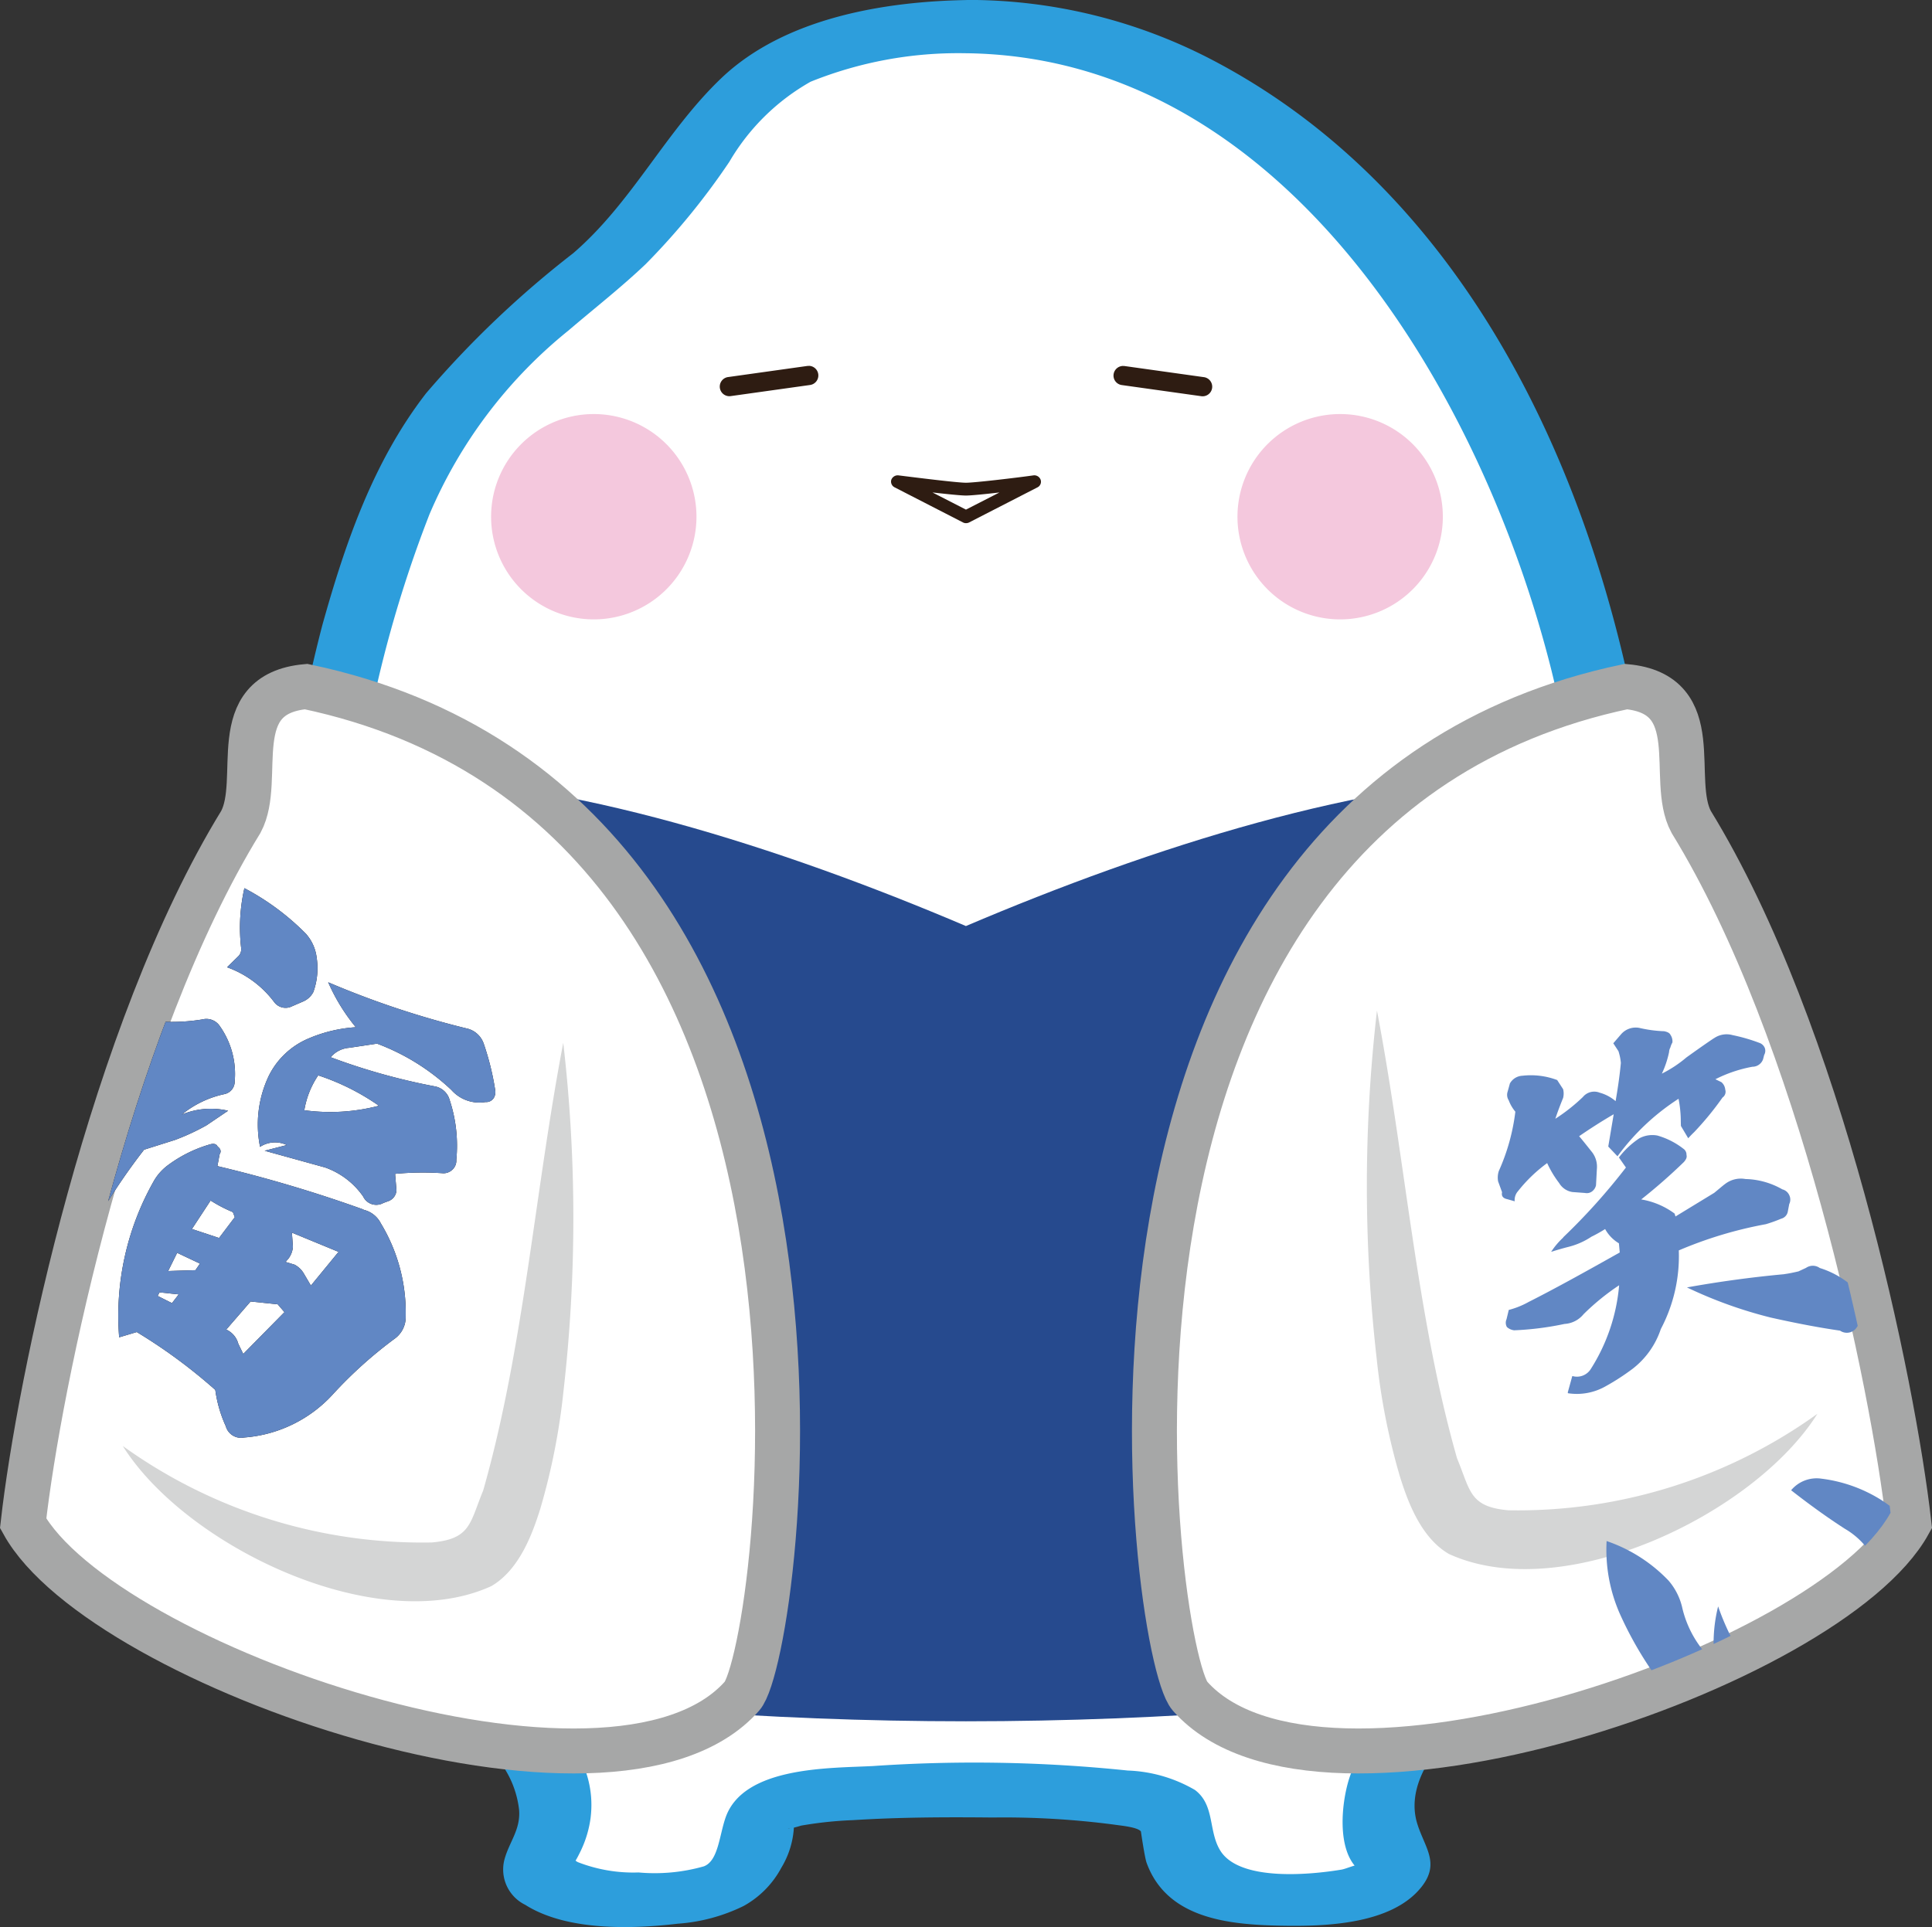
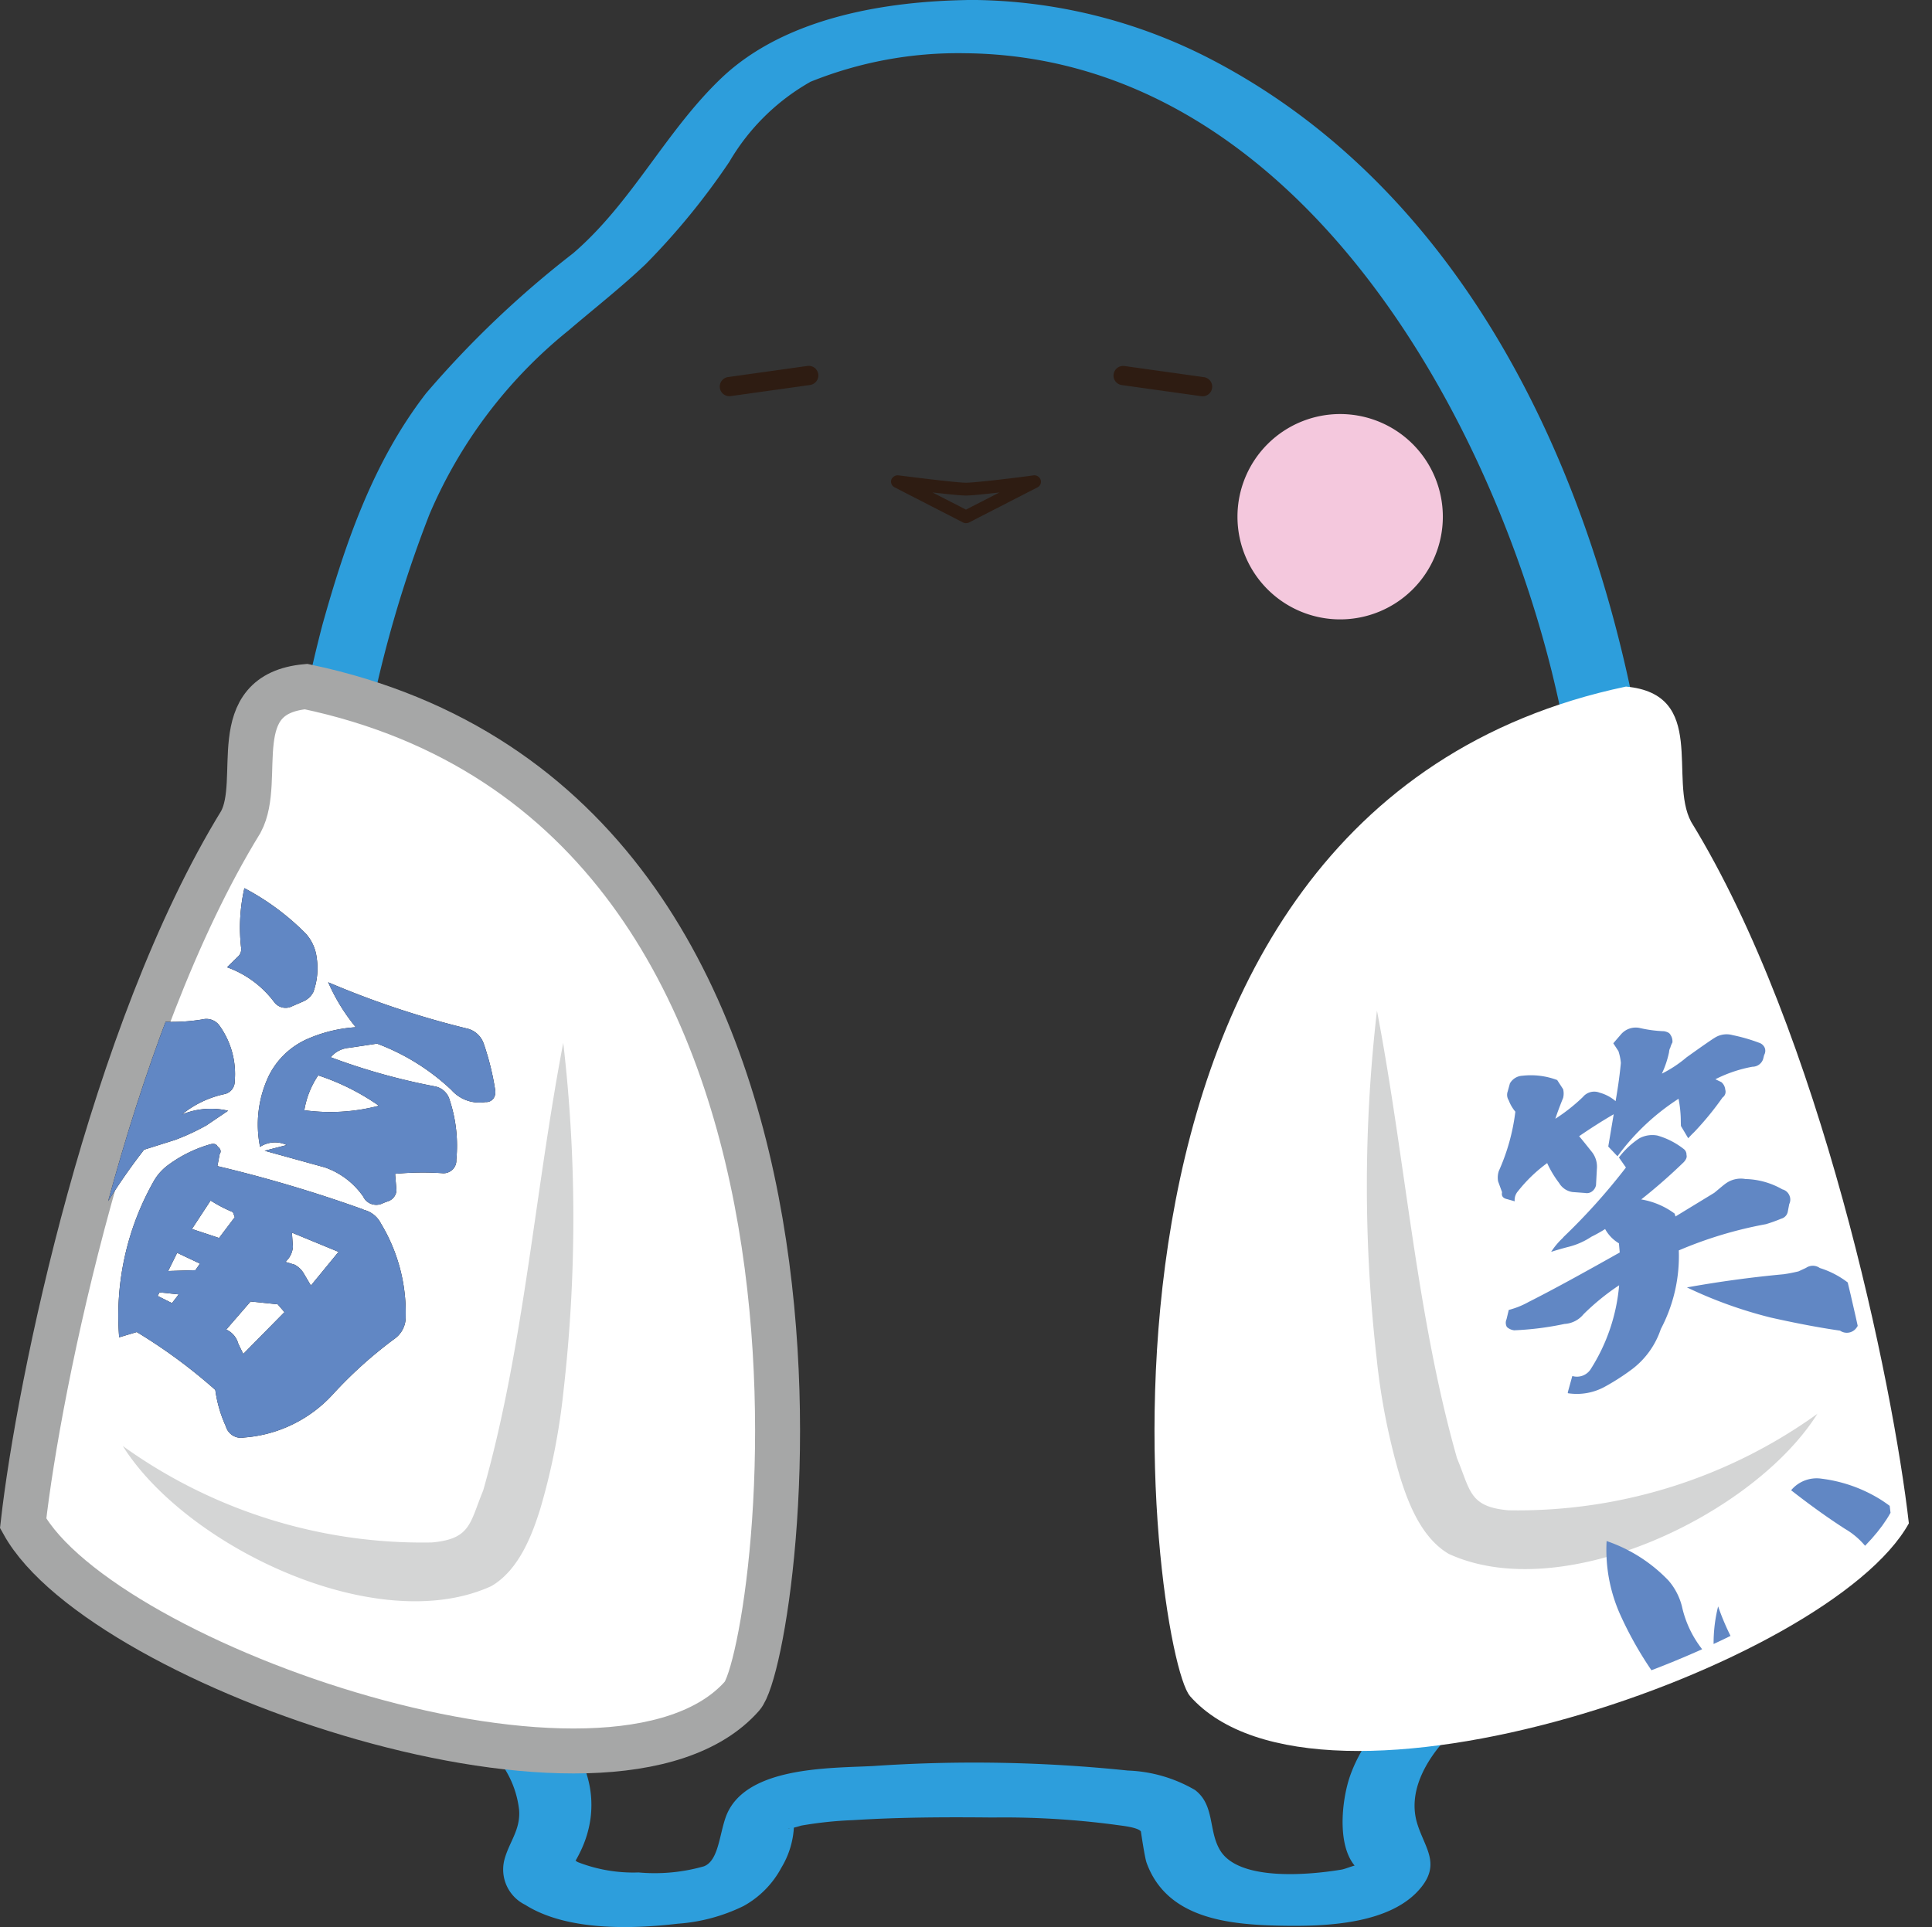
<svg xmlns="http://www.w3.org/2000/svg" width="85.947" height="85.742" viewBox="0 0 85.947 85.742">
  <rect x="0" y="0" width="85.947" height="85.742" fill="#333333" stroke="none" />
  <defs>
    <clipPath id="clip-path">
      <path id="Path_7067" data-name="Path 7067" d="M258.956,747.962c5.491,6.22,27.227-1.268,30.594-7.356-.676-5.953-3.744-20.883-9.264-29.878-.973-1.813.71-5.439-2.777-5.762-25.193,5.31-20.174,41.157-18.552,43" transform="translate(-257.444 -704.967)" fill="none" />
    </clipPath>
    <clipPath id="clip-path-2">
      <path id="Path_7070" data-name="Path 7070" d="M220.47,710.63c-5.479,9.047-8.527,24.063-9.2,30.048,3.342,6.123,24.916,13.653,30.367,7.4,1.61-1.847,6.591-37.9-18.414-43.242-3.462.324-1.791,3.972-2.757,5.8" transform="translate(-211.274 -704.835)" fill="none" />
    </clipPath>
  </defs>
  <g id="Group_3366" data-name="Group 3366" transform="translate(1.03)">
-     <path id="Path_7054" data-name="Path 7054" d="M251.4,676.813a20.688,20.688,0,0,0-7.319,1.35c-3.68,1.384-4.813,5.546-8.365,8.788-3.135,2.862-7.543,5.48-9.905,11.8a60.5,60.5,0,0,0-3.767,21.113c0,14.061,2.055,25.462,9.167,32.43.45.443,3,3.168,1.291,5.854-1.424,2.233,6.534,2.437,8.26,1.319,1.317-.853,1.2-2.208,1.472-2.994.318-.936,4.333-1.166,9.167-1.166s8.849.231,9.167,1.166c.267.786.155,2.141,1.471,2.994,1.726,1.119,9.684.914,8.26-1.319-1.712-2.685.839-5.411,1.291-5.854,7.112-6.968,9.167-18.369,9.167-32.43,0-23.777-13.142-43.052-29.356-43.052" transform="translate(-209.41 -675.627)" fill="#fff" />
    <path id="Path_7055" data-name="Path 7055" d="M251.646,675.718c-3.763.047-8.235.785-11.059,3.479-2.482,2.368-3.964,5.531-6.593,7.792a44.324,44.324,0,0,0-6.543,6.232c-2.354,3.048-3.591,6.658-4.616,10.328a71.991,71.991,0,0,0-1.982,24.8c.495,6.756,1.687,13.684,5.112,19.628a24.4,24.4,0,0,0,2.544,3.629,29.923,29.923,0,0,1,2.3,2.6,4.343,4.343,0,0,1,.784,2.047c.068.892-.448,1.425-.657,2.223a1.749,1.749,0,0,0,.928,1.995c1.834,1.165,4.724,1.085,6.79.841a7.9,7.9,0,0,0,2.928-.789,4.21,4.21,0,0,0,1.676-1.7,3.894,3.894,0,0,0,.564-1.892c-.1-.392.017.181-.274.162a4.333,4.333,0,0,0,.59-.145,17.194,17.194,0,0,1,2.31-.244c2.066-.131,4.142-.138,6.211-.117a37.651,37.651,0,0,1,5.424.319c.28.043,1.019.106,1.171.3,0,0,.166,1.15.253,1.394.9,2.487,3.643,2.75,5.925,2.8,1.95.04,4.983-.031,6.316-1.739.822-1.052.126-1.745-.2-2.8-.432-1.4.376-2.8,1.3-3.8a30.545,30.545,0,0,0,4.959-6.818c3.179-6.232,4.164-13.442,4.515-20.347.1-2.015.141-4.033.145-6.052l-1.722,1.295h0c.632,0,1.724-.545,1.721-1.295-.052-15.27-5.524-33.9-20.073-41.478a23.445,23.445,0,0,0-10.746-2.651c-1.82-.013-2.383,2.356-.259,2.371,14.332.107,23.089,15.281,26.136,27.484a60.639,60.639,0,0,1,1.757,14.492L281,718.77c-.637,0-1.721.546-1.722,1.295-.012,7.05-.362,14.36-2.568,21.114a28.271,28.271,0,0,1-3.691,7.624c-1.417,1.992-3.638,3.579-4.464,5.946-.376,1.08-.636,3.345.426,4.193-.049-.039.125-.247.142-.275.1-.154-.121.009-.066.022-.195-.044-.668.182-.878.216-1.475.246-4.537.513-5.386-.835-.548-.872-.237-2.029-1.132-2.707a6.376,6.376,0,0,0-2.99-.866,66.069,66.069,0,0,0-11.338-.2c-1.93.1-5.758.01-6.555,2.292-.282.81-.326,1.925-.964,2.17a7.978,7.978,0,0,1-2.905.273,6.8,6.8,0,0,1-2.7-.458c-.179-.087-.166-.216-.158-.036.006.138.385-.682.293-.487a4.856,4.856,0,0,0,.429-1.447c.324-2.643-1.61-4.371-3.173-6.153-3.986-4.546-5.866-10.448-6.841-16.317a76.587,76.587,0,0,1-.419-22.753,54.43,54.43,0,0,1,3.265-12.778,21.129,21.129,0,0,1,6.181-8.177c1.148-.982,2.341-1.913,3.437-2.955a31.422,31.422,0,0,0,3.725-4.557,9.724,9.724,0,0,1,3.611-3.559,17.553,17.553,0,0,1,6.832-1.269c1.816-.023,2.389-2.4.259-2.371" transform="translate(-209.53 -675.718)" fill="#2d9edc" />
-     <path id="Path_7056" data-name="Path 7056" d="M251.9,749.657c17.841,0,35.337-2.852,36.44-6.65s-10.95-35.3-10.95-35.3c-7.648,0-17.245,3.053-25.49,6.566-8.245-3.513-17.841-6.566-25.489-6.566,0,0-12.052,31.5-10.949,35.3s18.6,6.65,36.439,6.65Z" transform="translate(-209.96 -673.069)" fill="#264a8e" />
-     <path id="Path_7057" data-name="Path 7057" d="M229.6,697.3a4.568,4.568,0,1,1,4.568,4.568A4.568,4.568,0,0,1,229.6,697.3" transform="translate(-208.783 -674.309)" fill="#f4c8dd" />
    <path id="Path_7058" data-name="Path 7058" d="M269.4,697.3a4.568,4.568,0,1,0-4.568,4.568A4.568,4.568,0,0,0,269.4,697.3" transform="translate(-206.244 -674.309)" fill="#f4c8dd" />
    <path id="Path_7059" data-name="Path 7059" d="M258.433,748.847c5.74,6.5,28.463-1.324,31.982-7.685-.706-6.217-3.915-21.816-9.685-31.212-1.018-1.894.742-5.684-2.9-6.019-26.335,5.546-21.089,43-19.394,44.916" transform="translate(-206.527 -673.382)" fill="#fff" />
-     <path id="Path_7060" data-name="Path 7060" d="M258.433,748.847c5.74,6.5,28.463-1.324,31.982-7.685-.706-6.217-3.915-21.816-9.685-31.212-1.018-1.894.742-5.684-2.9-6.019C251.492,709.477,256.738,746.928,258.433,748.847Z" transform="translate(-206.527 -673.382)" fill="none" stroke="#a6a7a7" stroke-miterlimit="10" stroke-width="2" />
    <path id="Path_7061" data-name="Path 7061" d="M285.63,735.175c-2.8,4.472-11.316,8.575-16.4,6.246-1.259-.733-1.838-2.362-2.176-3.438a29.281,29.281,0,0,1-1.033-5.229,67.826,67.826,0,0,1,.01-15.507c1.261,6.581,1.754,13.582,3.562,19.919.6,1.437.539,2.157,2.283,2.312a22.826,22.826,0,0,0,13.759-4.3" transform="translate(-205.805 -672.279)" fill="#d4d5d5" />
    <path id="Path_7062" data-name="Path 7062" d="M242.356,748.847c-5.739,6.5-28.462-1.324-31.981-7.685.7-6.217,3.914-21.816,9.685-31.212,1.017-1.894-.743-5.684,2.9-6.019,26.335,5.546,21.089,43,19.393,44.916" transform="translate(-210.375 -673.382)" fill="#fff" />
    <path id="Path_7063" data-name="Path 7063" d="M242.356,748.847c-5.739,6.5-28.462-1.324-31.981-7.685.7-6.217,3.914-21.816,9.685-31.212,1.017-1.894-.743-5.684,2.9-6.019C249.3,709.477,244.051,746.928,242.356,748.847Z" transform="translate(-210.375 -673.382)" fill="none" stroke="#a6a7a7" stroke-miterlimit="10" stroke-width="2" />
    <path id="Path_7064" data-name="Path 7064" d="M214.459,736.5a22.825,22.825,0,0,0,13.76,4.3c1.742-.155,1.687-.874,2.283-2.312,1.807-6.339,2.3-13.336,3.562-19.919a67.831,67.831,0,0,1,.009,15.508,29.241,29.241,0,0,1-1.032,5.228c-.338,1.076-.919,2.707-2.178,3.438-5.095,2.326-13.595-1.767-16.4-6.246" transform="translate(-210.037 -672.169)" fill="#d4d5d5" />
    <g id="Group_3296" data-name="Group 3296" transform="translate(50.966 31.671)">
      <g id="Group_3295" data-name="Group 3295" clip-path="url(#clip-path)">
        <path id="Path_7065" data-name="Path 7065" d="M270.974,724.786a.931.931,0,0,1,.032-.463,9.094,9.094,0,0,0,.735-2.638,1.745,1.745,0,0,1-.295-.506.449.449,0,0,1-.048-.387l.1-.363a.676.676,0,0,1,.56-.344,3.32,3.32,0,0,1,1.544.192l.264.407a.8.8,0,0,1,0,.388c-.17.418-.283.733-.346.928a8.026,8.026,0,0,0,1.226-.969.65.65,0,0,1,.745-.192,1.821,1.821,0,0,1,.71.377c.075-.443.168-1,.234-1.7a2.366,2.366,0,0,0-.108-.525l-.229-.35.349-.405a.863.863,0,0,1,.806-.28,5.672,5.672,0,0,0,1.113.149c.131.03.231.069.276.161a.517.517,0,0,1,.086.34.857.857,0,0,0-.09.22.485.485,0,0,0-.059.211,4.325,4.325,0,0,1-.32.955,5.391,5.391,0,0,0,1.091-.72c.76-.546,1.18-.831,1.255-.873a.983.983,0,0,1,.8-.121,7.7,7.7,0,0,1,1.228.359.4.4,0,0,1,.206.216.369.369,0,0,1-.029.307l-.048.188a.5.5,0,0,1-.473.337,6.055,6.055,0,0,0-1.649.556l.266.129a.487.487,0,0,1,.172.332.311.311,0,0,1-.12.352,13.476,13.476,0,0,1-1.261,1.539c-.162.154-.239.247-.266.274l-.325-.548-.005-.191a5.282,5.282,0,0,0-.1-1.018,10.249,10.249,0,0,0-2.716,2.559l-.411-.433.242-1.437c-.564.328-1.075.659-1.538.977.107.123.3.362.59.729a1.064,1.064,0,0,1,.2.726l-.039.728a.466.466,0,0,1-.193.286.394.394,0,0,1-.3.056l-.554-.041a.831.831,0,0,1-.593-.4,4.6,4.6,0,0,1-.533-.888,6.663,6.663,0,0,0-1.3,1.253.592.592,0,0,0-.144.447l-.326-.093c-.2-.041-.272-.145-.236-.312Zm2.892,2.492a27.563,27.563,0,0,0,2.794-3.109l-.312-.447a3.7,3.7,0,0,1,.911-.854,1.224,1.224,0,0,1,.8-.122,3.4,3.4,0,0,1,1.16.59.314.314,0,0,1,.135.273c.029.1-.011.195-.114.314a24.912,24.912,0,0,1-1.9,1.666,3.445,3.445,0,0,1,1.486.63l.039.128,1.725-1.052c.237-.195.39-.328.475-.389a1.145,1.145,0,0,1,.911-.225,3.45,3.45,0,0,1,1.643.46.459.459,0,0,1,.306.255.45.45,0,0,1,0,.4l-.067.351a.4.4,0,0,1-.293.3,6.559,6.559,0,0,1-.678.243,18.222,18.222,0,0,0-3.875,1.167,6.946,6.946,0,0,1-.8,3.5,3.712,3.712,0,0,1-1.246,1.761,10.209,10.209,0,0,1-1.226.794,2.586,2.586,0,0,1-1.658.3l-.01-.034.2-.724.015-.005a.726.726,0,0,0,.812-.318,8.244,8.244,0,0,0,1.259-3.723,10.471,10.471,0,0,0-1.583,1.288,1.181,1.181,0,0,1-.847.433,13.371,13.371,0,0,1-2.239.283.584.584,0,0,1-.324-.146.384.384,0,0,1-.017-.345l.1-.415a3.75,3.75,0,0,0,.887-.357c1.151-.58,2.483-1.318,4.05-2.2l-.037-.408a1.665,1.665,0,0,1-.613-.634,6.477,6.477,0,0,1-.613.343,3.268,3.268,0,0,1-1,.445c-.308.078-.548.152-.788.224a3.339,3.339,0,0,1,.54-.637m9.832,1.63c.2-.025.415-.072.628-.121l.337-.156a.532.532,0,0,1,.613.005,3.968,3.968,0,0,1,2.005,1.416.588.588,0,0,1,.088.689l-.426.5a.528.528,0,0,1-.766.182c-.933-.134-1.954-.329-3.079-.581a19.6,19.6,0,0,1-3.731-1.342c1.392-.251,2.852-.453,4.331-.589" transform="translate(-256.325 -703.892)" fill="#6187c4" />
        <path id="Path_7066" data-name="Path 7066" d="M280.392,742.164a11.045,11.045,0,0,0,1.943,3.447,5.56,5.56,0,0,1,1.065,1.946.4.4,0,0,1-.046.363.522.522,0,0,1-.351.231,5.452,5.452,0,0,1-2.461-.332,5.017,5.017,0,0,1-2.063-1.434,16.263,16.263,0,0,1-2.469-3.913,7.053,7.053,0,0,1-.579-3.216,6.875,6.875,0,0,1,2.758,1.763,2.81,2.81,0,0,1,.594,1.149,4.735,4.735,0,0,0,1.464,2.506,6.746,6.746,0,0,1,.144-2.508m4.594-5.686a6.492,6.492,0,0,1,2.667.951,6.372,6.372,0,0,1,1.984,2.035,2.56,2.56,0,0,1,.092,2.592.433.433,0,0,1-.554.188,2.732,2.732,0,0,1-1.623-1.656,3.387,3.387,0,0,0-1.518-1.878c-.738-.474-1.543-1.05-2.394-1.716a1.477,1.477,0,0,1,1.347-.516" transform="translate(-255.955 -702.359)" fill="#6187c4" />
      </g>
    </g>
    <g id="Group_3298" data-name="Group 3298" transform="translate(0.973 31.529)">
      <g id="Group_3297" data-name="Group 3297" clip-path="url(#clip-path-2)">
        <path id="Path_7068" data-name="Path 7068" d="M213.076,717.135a8.282,8.282,0,0,0,5.346.917.716.716,0,0,1,.781.311,3.677,3.677,0,0,1,.655,2.434.575.575,0,0,1-.454.578,4.475,4.475,0,0,0-1.9.911,3.358,3.358,0,0,1,2.058-.17l-.964.652a10.039,10.039,0,0,1-1.391.645l-1.381.436a26.868,26.868,0,0,0-3.366,5.628,1.041,1.041,0,0,1-.559.532l-.669.151a.465.465,0,0,1-.408-.073.639.639,0,0,1-.243-.311,8.528,8.528,0,0,1-.274-2.052.618.618,0,0,1,.359-.672,3.966,3.966,0,0,0,.629-.671l1.129-1.708-1.966.155a.831.831,0,0,1-.9-.724,3.02,3.02,0,0,1,.419-2.077,1.165,1.165,0,0,1,1.2-.677,9.332,9.332,0,0,0,4.324-1.068l-1-.385a2.655,2.655,0,0,1-.947-.731,9.379,9.379,0,0,1-1.229-2Zm12.51,9.387a1.156,1.156,0,0,1,.769.6,7.657,7.657,0,0,1,1.108,4.149,1.177,1.177,0,0,1-.507,1,19.207,19.207,0,0,0-2.74,2.471,5.942,5.942,0,0,1-3.942,1.913.7.7,0,0,1-.812-.5,5.732,5.732,0,0,1-.468-1.617,23.734,23.734,0,0,0-3.494-2.575l-.783.234a12.15,12.15,0,0,1,1.566-6.995,2.315,2.315,0,0,1,.642-.691,5.826,5.826,0,0,1,1.838-.9c.166-.046.282-.018.335.1.142.1.165.228.089.337l-.1.531a60.343,60.343,0,0,1,6.5,1.933m-8.521,4.164.3-.389-.853-.09-.084.158Zm1.045-1.467.2-.292-1.015-.479-.4.809Zm-.157-1.832,1.207.4.7-.926-.086-.225a6.265,6.265,0,0,1-.99-.515Zm4.116,3.7-.3-.349-1.207-.125-1.082,1.25a.959.959,0,0,1,.535.628l.221.457Zm.971-16.816a1.939,1.939,0,0,1,.462,1.041,3.128,3.128,0,0,1-.148,1.533.918.918,0,0,1-.448.417l-.5.216a.631.631,0,0,1-.79-.182,4.525,4.525,0,0,0-2.1-1.554l.5-.489a.442.442,0,0,0,.126-.374,7.909,7.909,0,0,1,.145-2.656,11.111,11.111,0,0,1,2.756,2.048m7.207,4.212a1.039,1.039,0,0,1,.681.65,11.933,11.933,0,0,1,.511,2.059.513.513,0,0,1-.05.346.389.389,0,0,1-.378.2,1.655,1.655,0,0,1-1.516-.535,9.822,9.822,0,0,0-3.311-2.063l-1.234.185a1.2,1.2,0,0,0-.828.42,28.313,28.313,0,0,0,4.652,1.3.84.84,0,0,1,.638.592,6.484,6.484,0,0,1,.3,2.672.552.552,0,0,1-.165.43.58.58,0,0,1-.413.169,12.956,12.956,0,0,0-2.146.026l.061.728a.545.545,0,0,1-.33.474l-.252.093a.644.644,0,0,1-.9-.289,3.471,3.471,0,0,0-1.692-1.29l-2.69-.744.984-.254a1.217,1.217,0,0,0-1.188.081,5.035,5.035,0,0,1,.39-3.162,3.474,3.474,0,0,1,1.77-1.661,6.347,6.347,0,0,1,2.1-.5,8.46,8.46,0,0,1-1.229-2,39.842,39.842,0,0,0,6.24,2.074m-7.854,9.066.045.634a1.027,1.027,0,0,1-.183.5l-.144.17.4.121a1.031,1.031,0,0,1,.394.364l.333.566,1.23-1.5Zm1.171-7a3.889,3.889,0,0,0-.619,1.553,8.513,8.513,0,0,0,3.318-.2,10.365,10.365,0,0,0-2.7-1.351" transform="translate(-211.419 -704.223)" fill="#1a1311" />
        <path id="Path_7069" data-name="Path 7069" d="M213.076,717.135a8.282,8.282,0,0,0,5.346.917.716.716,0,0,1,.781.311,3.677,3.677,0,0,1,.655,2.434.575.575,0,0,1-.454.578,4.475,4.475,0,0,0-1.9.911,3.358,3.358,0,0,1,2.058-.17l-.964.652a10.039,10.039,0,0,1-1.391.645l-1.381.436a26.868,26.868,0,0,0-3.366,5.628,1.041,1.041,0,0,1-.559.532l-.669.151a.465.465,0,0,1-.408-.073.639.639,0,0,1-.243-.311,8.528,8.528,0,0,1-.274-2.052.618.618,0,0,1,.359-.672,3.966,3.966,0,0,0,.629-.671l1.129-1.708-1.966.155a.831.831,0,0,1-.9-.724,3.02,3.02,0,0,1,.419-2.077,1.165,1.165,0,0,1,1.2-.677,9.332,9.332,0,0,0,4.324-1.068l-1-.385a2.655,2.655,0,0,1-.947-.731,9.379,9.379,0,0,1-1.229-2Zm12.51,9.387a1.156,1.156,0,0,1,.769.6,7.657,7.657,0,0,1,1.108,4.149,1.177,1.177,0,0,1-.507,1,19.207,19.207,0,0,0-2.74,2.471,5.942,5.942,0,0,1-3.942,1.913.7.7,0,0,1-.812-.5,5.732,5.732,0,0,1-.468-1.617,23.734,23.734,0,0,0-3.494-2.575l-.783.234a12.15,12.15,0,0,1,1.566-6.995,2.315,2.315,0,0,1,.642-.691,5.826,5.826,0,0,1,1.838-.9c.166-.046.282-.018.335.1.142.1.165.228.089.337l-.1.531a60.343,60.343,0,0,1,6.5,1.933m-8.521,4.164.3-.389-.853-.09-.084.158Zm1.045-1.467.2-.292-1.015-.479-.4.809Zm-.157-1.832,1.207.4.7-.926-.086-.225a6.265,6.265,0,0,1-.99-.515Zm4.116,3.7-.3-.349-1.207-.125-1.082,1.25a.959.959,0,0,1,.535.628l.221.457Zm.971-16.816a1.939,1.939,0,0,1,.462,1.041,3.128,3.128,0,0,1-.148,1.533.918.918,0,0,1-.448.417l-.5.216a.631.631,0,0,1-.79-.182,4.525,4.525,0,0,0-2.1-1.554l.5-.489a.442.442,0,0,0,.126-.374,7.909,7.909,0,0,1,.145-2.656,11.111,11.111,0,0,1,2.756,2.048m7.207,4.212a1.039,1.039,0,0,1,.681.65,11.933,11.933,0,0,1,.511,2.059.513.513,0,0,1-.05.346.389.389,0,0,1-.378.2,1.655,1.655,0,0,1-1.516-.535,9.822,9.822,0,0,0-3.311-2.063l-1.234.185a1.2,1.2,0,0,0-.828.42,28.313,28.313,0,0,0,4.652,1.3.84.84,0,0,1,.638.592,6.484,6.484,0,0,1,.3,2.672.552.552,0,0,1-.165.43.58.58,0,0,1-.413.169,12.956,12.956,0,0,0-2.146.026l.061.728a.545.545,0,0,1-.33.474l-.252.093a.644.644,0,0,1-.9-.289,3.471,3.471,0,0,0-1.692-1.29l-2.69-.744.984-.254a1.217,1.217,0,0,0-1.188.081,5.035,5.035,0,0,1,.39-3.162,3.474,3.474,0,0,1,1.77-1.661,6.347,6.347,0,0,1,2.1-.5,8.46,8.46,0,0,1-1.229-2,39.842,39.842,0,0,0,6.24,2.074m-7.854,9.066.045.634a1.027,1.027,0,0,1-.183.5l-.144.17.4.121a1.031,1.031,0,0,1,.394.364l.333.566,1.23-1.5Zm1.171-7a3.889,3.889,0,0,0-.619,1.553,8.513,8.513,0,0,0,3.318-.2,10.365,10.365,0,0,0-2.7-1.351" transform="translate(-211.419 -704.223)" fill="#6187c4" />
      </g>
    </g>
    <path id="Path_7071" data-name="Path 7071" d="M242.955,690.755a.345.345,0,0,0-.06,0l-3.516.493a.428.428,0,1,0,.119.847l3.518-.493a.428.428,0,0,0-.062-.851" transform="translate(-208.004 -674.473)" fill="#2e1c12" />
    <path id="Path_7072" data-name="Path 7072" d="M255.6,690.755a.431.431,0,0,0-.424.368.425.425,0,0,0,.365.483l3.517.493a.428.428,0,1,0,.119-.847l-3.517-.493a.42.42,0,0,0-.06,0" transform="translate(-206.666 -674.473)" fill="#2e1c12" />
    <path id="Path_7073" data-name="Path 7073" d="M249.365,697.378a.282.282,0,0,1-.122-.027l-3.049-1.566a.285.285,0,0,1-.151-.335.306.306,0,0,1,.309-.2c.71.089,2.624.329,3.013.329s2.306-.228,3.013-.329a.3.3,0,0,1,.31.2.278.278,0,0,1-.143.335l-3.05,1.566a.3.3,0,0,1-.13.027m-1.489-1.366,1.489.763,1.49-.763c-.631.073-1.261.137-1.49.137s-.853-.066-1.489-.137" transform="translate(-207.423 -674.1)" fill="#2e1c12" />
  </g>
</svg>